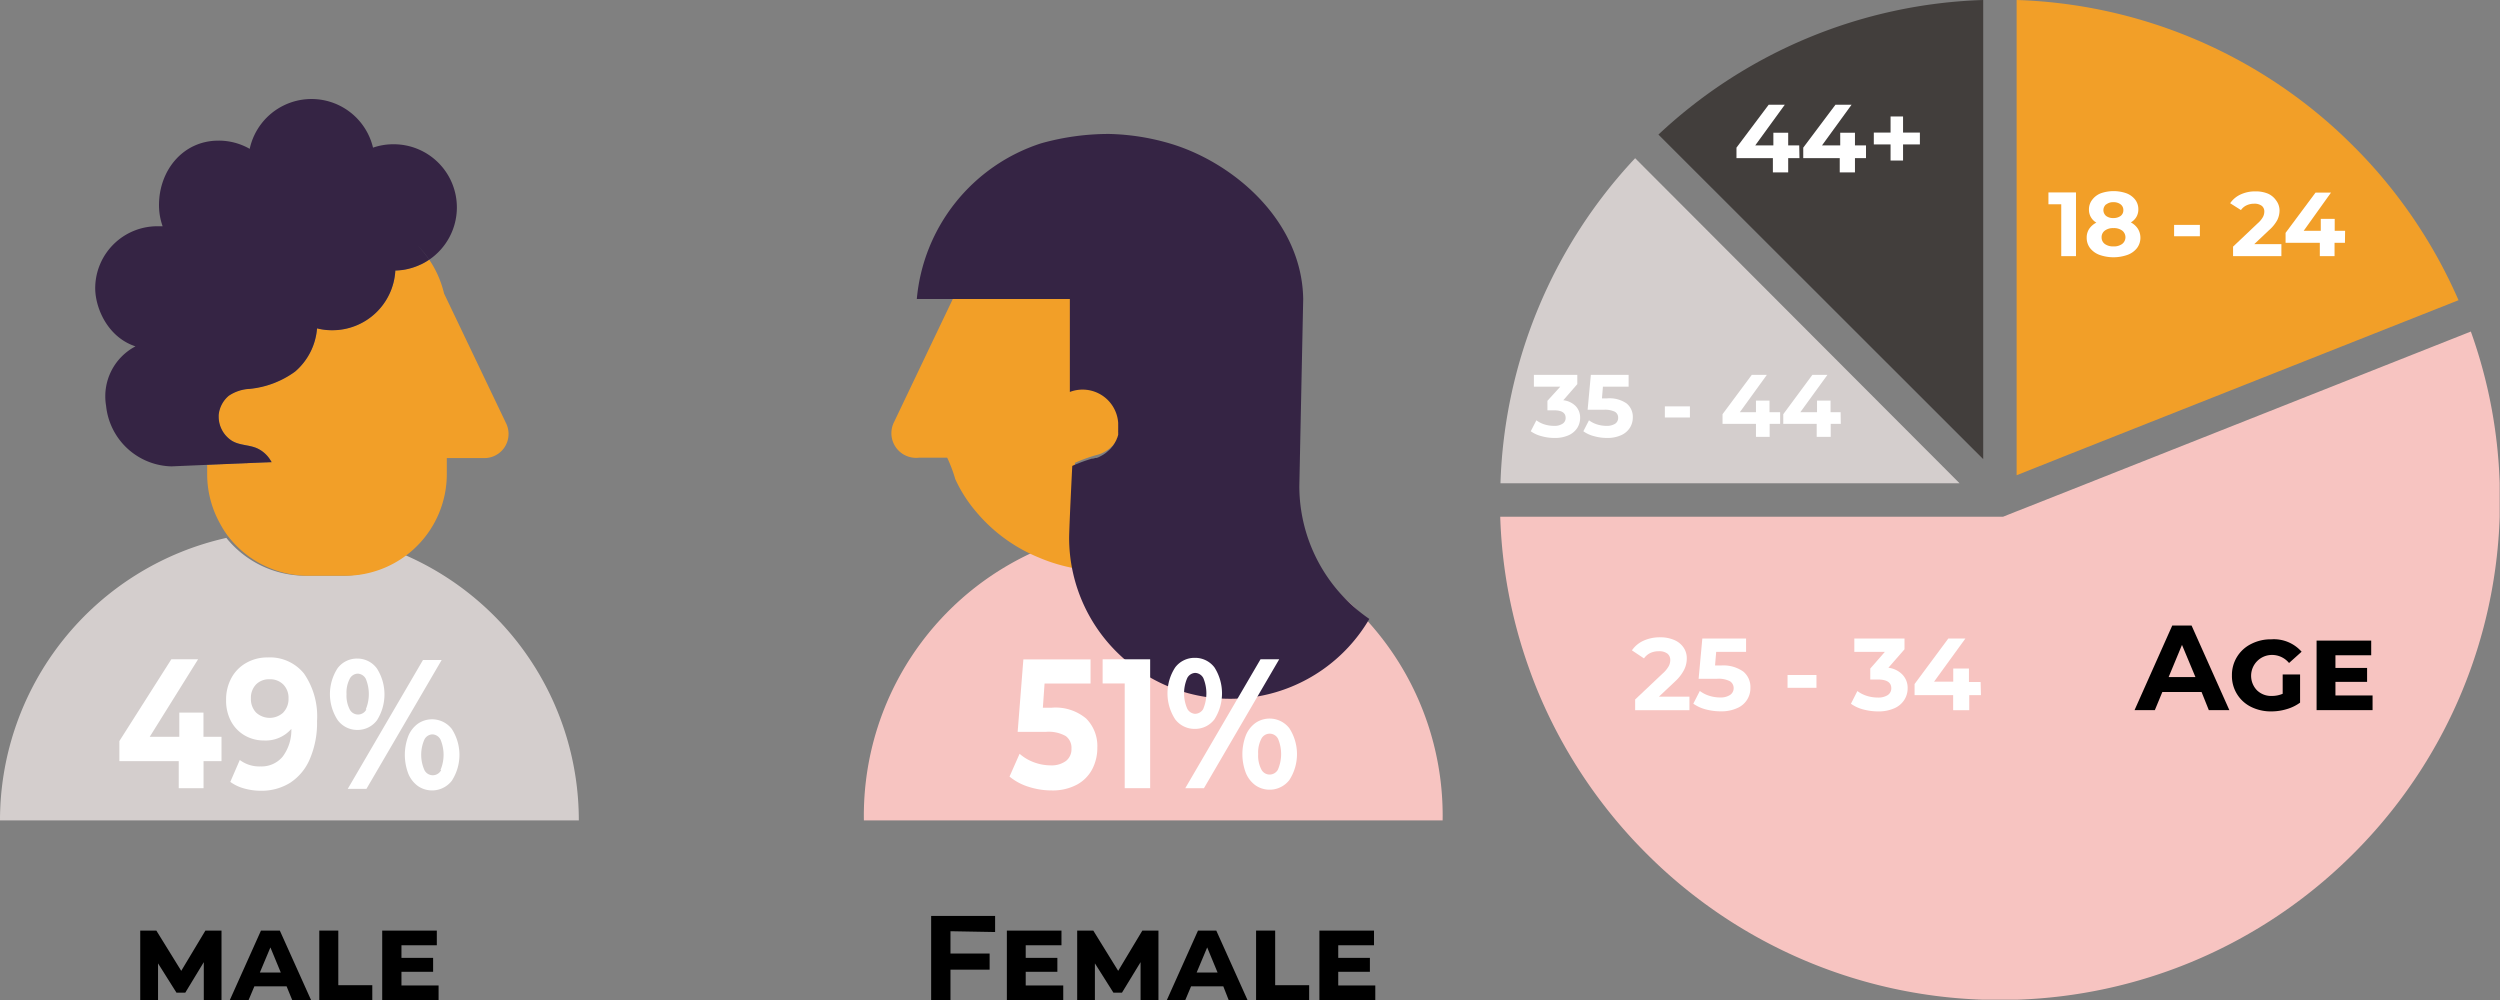
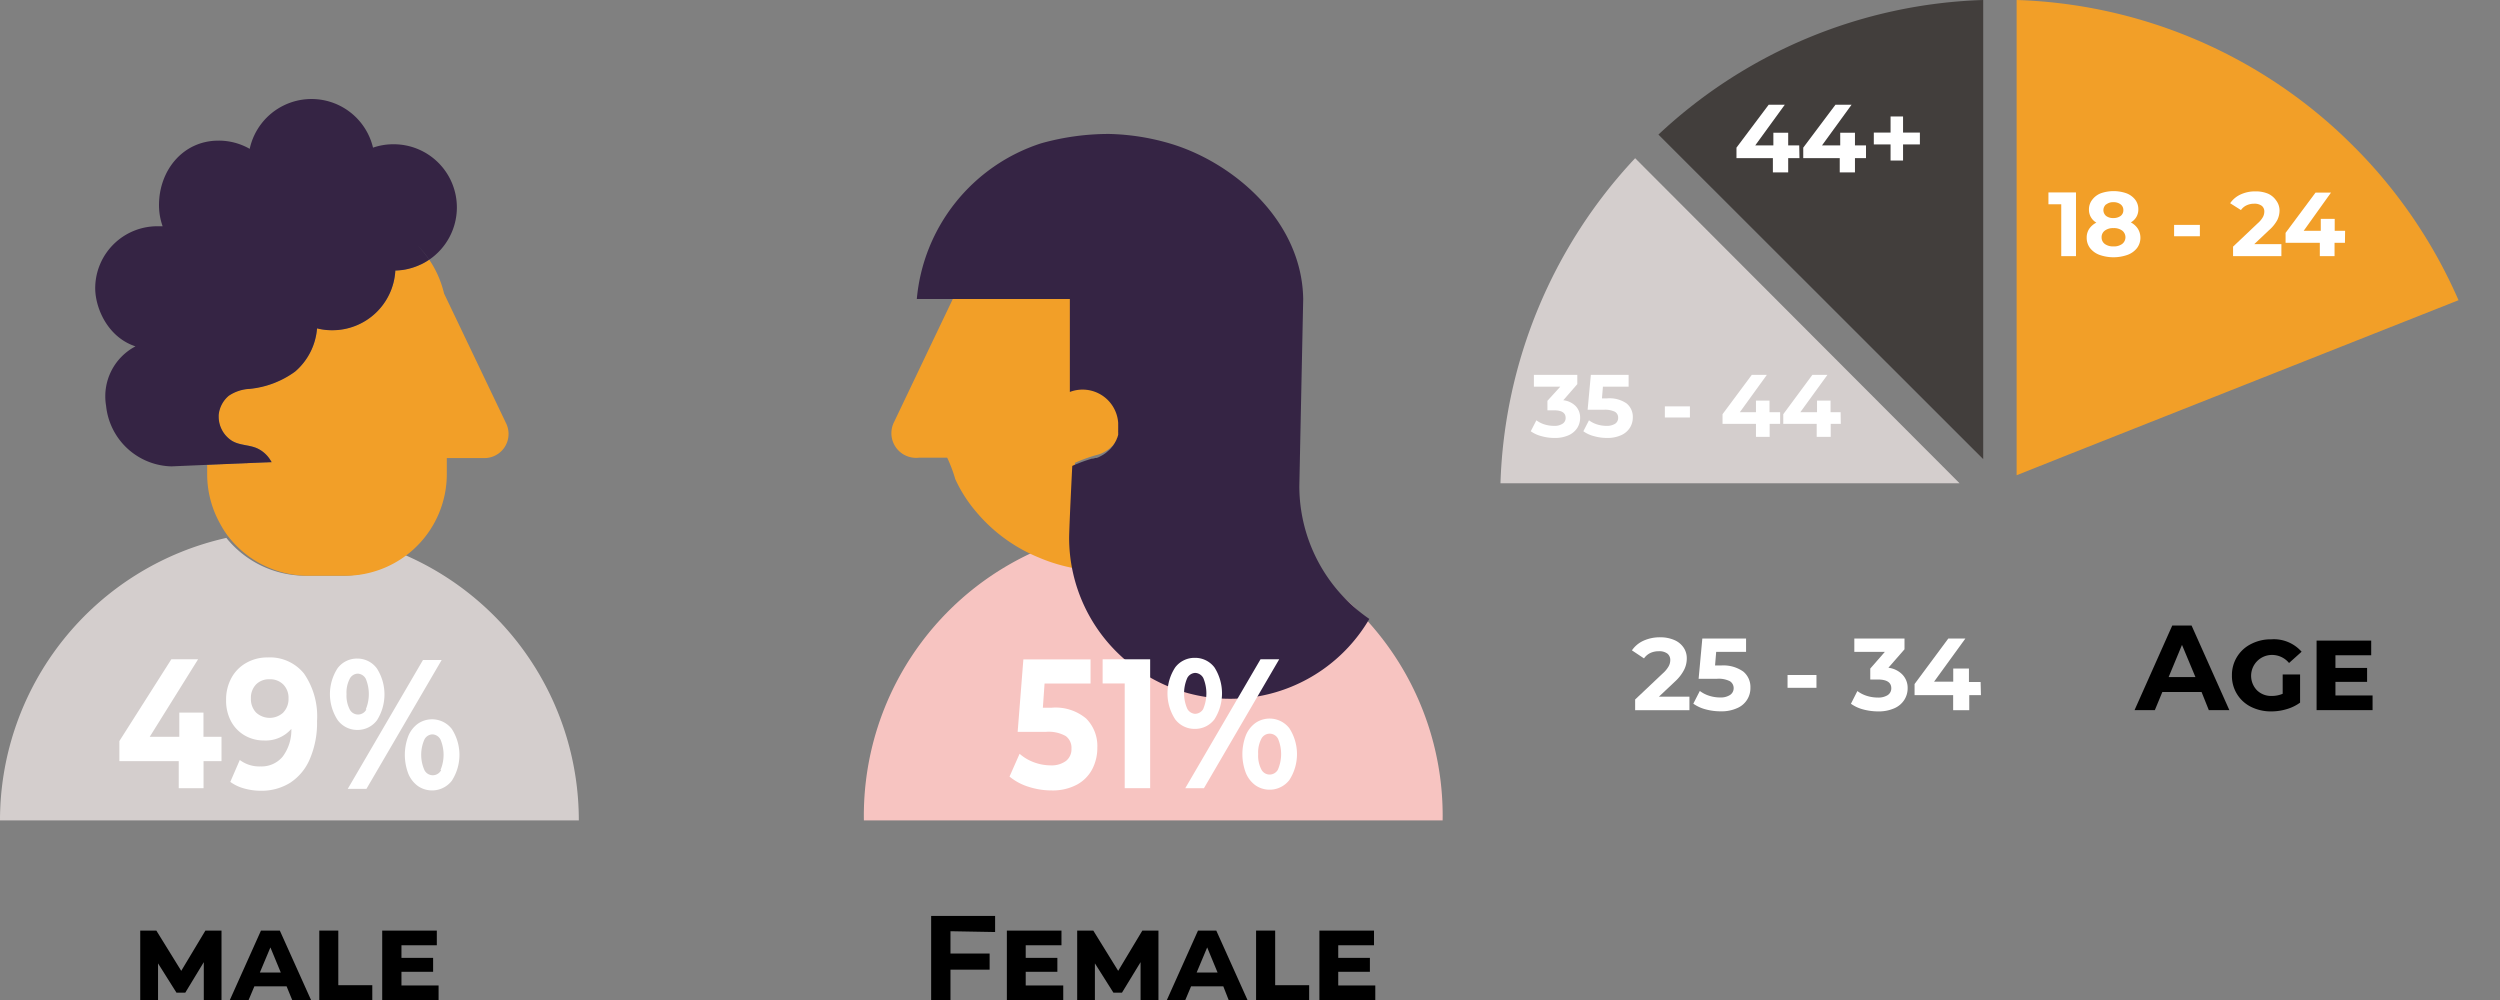
<svg xmlns="http://www.w3.org/2000/svg" viewBox="0 0 310.37 124.16">
  <rect x="0" y="0" width="310.37" height="124.16" fill="#808080" stroke="none" />
  <defs>
    <style>.cls-1{fill:#f7c4c1;}.cls-2{fill:#f29f28;}.cls-3{fill:#423e3c;}.cls-4{fill:#d4cecd;}.cls-5{fill:#fff;}.cls-6{fill:#352444;}</style>
  </defs>
  <title>Gender-Age</title>
  <g id="Calque_2" data-name="Calque 2">
    <g id="OurStudent1">
-       <path class="cls-1" d="M310.33,60c0,.68,0,1.38,0,2.07s0,1.39,0,2.08a61.83,61.83,0,0,1-16.7,40.32q-1.42,1.52-2.94,2.94a61.86,61.86,0,0,1-40.33,16.7c-.69,0-1.38,0-2.07,0s-1.39,0-2.08,0a61.83,61.83,0,0,1-40.32-16.7q-1.51-1.42-2.94-2.94a62.2,62.2,0,0,1-11.6-17.63c-.55-1.26-1.06-2.55-1.52-3.86a61.49,61.49,0,0,1-3.58-18.83h62.43l.77-.31.91-.36,1.63-.64L259.17,60l47.58-18.84A61.5,61.5,0,0,1,310.33,60" />
      <path class="cls-2" d="M305.22,37.27,256.84,56.42,250.36,59V0a61.86,61.86,0,0,1,40.33,16.7q1.51,1.43,2.94,2.94a62.1,62.1,0,0,1,11.59,17.63" />
      <path class="cls-3" d="M246.21,0V57L205.89,16.71A61.79,61.79,0,0,1,246.21,0" />
      <path class="cls-4" d="M243.28,60h-57A61.86,61.86,0,0,1,203,19.64Z" />
      <path class="cls-5" d="M209.74,86.49v1.68H203V86.84l3.43-3.24a3.44,3.44,0,0,0,.74-.9,1.6,1.6,0,0,0,.19-.74,1,1,0,0,0-.36-.82,1.67,1.67,0,0,0-1.06-.29,2.45,2.45,0,0,0-1.06.22,2,2,0,0,0-.78.67l-1.5-1A3.48,3.48,0,0,1,204,79.56a4.84,4.84,0,0,1,2.1-.44,4.29,4.29,0,0,1,1.74.33,2.63,2.63,0,0,1,1.15.91,2.33,2.33,0,0,1,.42,1.39,3.12,3.12,0,0,1-.31,1.36A5.13,5.13,0,0,1,208,84.56l-2.05,1.93Z" />
      <path class="cls-5" d="M216.42,83.37a2.47,2.47,0,0,1,.89,2,2.68,2.68,0,0,1-1.64,2.54,4.7,4.7,0,0,1-2.06.4,7.15,7.15,0,0,1-1.84-.24,4.72,4.72,0,0,1-1.55-.71l.81-1.58a3.81,3.81,0,0,0,1.17.6,4.49,4.49,0,0,0,1.36.21,2.13,2.13,0,0,0,1.22-.31,1,1,0,0,0,.45-.85,1,1,0,0,0-.47-.86,3.08,3.08,0,0,0-1.6-.3h-2.28l.46-5h5.43v1.66h-3.71l-.14,1.69h.72A4.29,4.29,0,0,1,216.42,83.37Z" />
      <path class="cls-5" d="M221.92,83.8h3.59v1.59h-3.59Z" />
      <path class="cls-5" d="M236.2,83.77a2.37,2.37,0,0,1,.63,1.68,2.65,2.65,0,0,1-.41,1.43,2.76,2.76,0,0,1-1.24,1.05,4.76,4.76,0,0,1-2,.39,7.22,7.22,0,0,1-1.85-.24,4.66,4.66,0,0,1-1.54-.71l.8-1.58a3.81,3.81,0,0,0,1.17.6,4.55,4.55,0,0,0,1.37.21,2.16,2.16,0,0,0,1.22-.3,1,1,0,0,0,.45-.85c0-.73-.56-1.09-1.67-1.09h-.94V83L234,80.93h-3.79V79.27h6.23v1.34l-2,2.29A2.9,2.9,0,0,1,236.2,83.77Z" />
      <path class="cls-5" d="M245.93,86.3h-1.45v1.87h-2V86.3h-4.79V84.92l4.19-5.65H244l-3.89,5.36h2.38V83h1.95v1.67h1.45Z" />
      <path class="cls-5" d="M195.63,50.43a2.05,2.05,0,0,1,.54,1.45,2.35,2.35,0,0,1-.35,1.24,2.48,2.48,0,0,1-1.07.91,4.08,4.08,0,0,1-1.77.34,5.77,5.77,0,0,1-1.6-.22,4,4,0,0,1-1.34-.61l.7-1.36a3.31,3.31,0,0,0,1,.51,4,4,0,0,0,1.19.18,1.79,1.79,0,0,0,1.05-.26.82.82,0,0,0,.39-.73c0-.63-.48-.94-1.44-.94h-.82V49.76L193.71,48h-3.28V46.54h5.39v1.15l-1.74,2A2.54,2.54,0,0,1,195.63,50.43Z" />
      <path class="cls-5" d="M201.93,50.08a2.14,2.14,0,0,1,.78,1.74,2.38,2.38,0,0,1-.36,1.28,2.45,2.45,0,0,1-1.07.92,4.09,4.09,0,0,1-1.78.35,5.83,5.83,0,0,1-1.6-.22,3.89,3.89,0,0,1-1.33-.61l.7-1.36a3.31,3.31,0,0,0,1,.51,3.93,3.93,0,0,0,1.18.18,1.91,1.91,0,0,0,1.06-.26.86.86,0,0,0,.38-.74.83.83,0,0,0-.4-.75,2.88,2.88,0,0,0-1.39-.25h-2l.4-4.33h4.69V48H199l-.12,1.46h.63A3.72,3.72,0,0,1,201.93,50.08Z" />
      <path class="cls-5" d="M206.69,50.45h3.11v1.38h-3.11Z" />
      <path class="cls-5" d="M221,52.62H219.7v1.62H218V52.62h-4.15v-1.2l3.63-4.88h1.87L216,51.17H218V49.73h1.68v1.44H221Z" />
      <path class="cls-5" d="M228.53,52.62h-1.25v1.62h-1.74V52.62h-4.15v-1.2L225,46.54h1.87l-3.36,4.63h2.07V49.73h1.68v1.44h1.25Z" />
      <path class="cls-4" d="M71.86,101.85H0A35.94,35.94,0,0,1,28.1,66.78a12.57,12.57,0,0,0,9.81,4.69h4.56a12.5,12.5,0,0,0,7.68-2.62A35.93,35.93,0,0,1,71.86,101.85Z" />
      <path class="cls-5" d="M27.5,94.49H25.27v3.36H22.19V94.49H14.82V92l6.45-10.15h3.32l-6,9.62h3.67v-3h3v3H27.5Z" />
      <path class="cls-5" d="M37.74,83.62a9.32,9.32,0,0,1,1.62,5.89,11.33,11.33,0,0,1-.87,4.66,6.55,6.55,0,0,1-2.45,3,6.71,6.71,0,0,1-3.66,1,7.59,7.59,0,0,1-2.09-.29,5.26,5.26,0,0,1-1.7-.81l1.18-2.72a4,4,0,0,0,2.56.8,3.41,3.41,0,0,0,2.75-1.2,5.49,5.49,0,0,0,1.09-3.46,4.22,4.22,0,0,1-3.39,1.44,4.73,4.73,0,0,1-2.39-.62,4.47,4.47,0,0,1-1.7-1.75,5.4,5.4,0,0,1-.62-2.62,5.6,5.6,0,0,1,.68-2.81,4.71,4.71,0,0,1,1.87-1.86,5.25,5.25,0,0,1,2.62-.65A5.43,5.43,0,0,1,37.74,83.62Zm-2.57,4.83a2.41,2.41,0,0,0,.65-1.73A2.37,2.37,0,0,0,35.19,85a2.3,2.3,0,0,0-1.75-.67,2.24,2.24,0,0,0-1.65.64,2.39,2.39,0,0,0-.64,1.74,2.43,2.43,0,0,0,.64,1.75,2.49,2.49,0,0,0,3.38,0Z" />
      <path class="cls-5" d="M41.91,89.38a5.9,5.9,0,0,1,0-6.42,3,3,0,0,1,2.45-1.2A3,3,0,0,1,46.8,83a6,6,0,0,1,0,6.42,3,3,0,0,1-2.44,1.2A3,3,0,0,1,41.91,89.38Zm3.5-1.31a4.94,4.94,0,0,0,0-3.8,1.2,1.2,0,0,0-1-.64,1.16,1.16,0,0,0-1,.66,3.69,3.69,0,0,0-.39,1.88,3.75,3.75,0,0,0,.39,1.89,1.16,1.16,0,0,0,2.08,0Zm7.1-6.13h2.32l-9.34,16H43.17Zm-.62,15.65a3.55,3.55,0,0,1-1.2-1.54,6.55,6.55,0,0,1,0-4.67,3.55,3.55,0,0,1,1.2-1.54,3.1,3.1,0,0,1,4.2.66,5.92,5.92,0,0,1,0,6.43,3.1,3.1,0,0,1-4.2.66Zm2.8-2a4.87,4.87,0,0,0,0-3.77,1.19,1.19,0,0,0-1-.65,1.16,1.16,0,0,0-1,.64,4.69,4.69,0,0,0,0,3.79,1.16,1.16,0,0,0,2.08,0Z" />
      <path class="cls-6" d="M53.29,32.24h0a13.47,13.47,0,0,0-1.43-1.75A12.07,12.07,0,0,1,53.29,32.24Z" />
      <path class="cls-2" d="M60.07,56.87h-4.6v2a12.62,12.62,0,0,1-12.6,12.61H38.3a12.59,12.59,0,0,1-9.81-4.69l-.2-.25a12,12,0,0,1-1-1.59,12.58,12.58,0,0,1-1.57-6.08V57.69l8-.33h0a2.26,2.26,0,0,0-.16-.26A3.81,3.81,0,0,0,32,55.69c-1-.49-2.28-.36-3.26-1a3.57,3.57,0,0,1-1.62-2.92v-.26a3.56,3.56,0,0,1,1.25-2.39,5.07,5.07,0,0,1,2.6-.86,11.45,11.45,0,0,0,5.67-2.15,7.88,7.88,0,0,0,2.72-5.36,7.49,7.49,0,0,0,1.9.23,7.83,7.83,0,0,0,7.82-7.41,8.47,8.47,0,0,0,1.14-.11A7.53,7.53,0,0,0,51.84,33l.5-.22a7.43,7.43,0,0,0,.94-.55h0a12.66,12.66,0,0,1,1.85,4.21l7.68,16.07A3,3,0,0,1,60.07,56.87Z" />
      <polygon class="cls-2" points="33.69 57.35 33.69 57.36 25.7 57.69 33.68 57.35 33.69 57.35" />
      <path class="cls-6" d="M56.72,25.76a7.86,7.86,0,0,1-3.43,6.48,12.07,12.07,0,0,0-1.44-1.75,13.47,13.47,0,0,1,1.43,1.75,7.43,7.43,0,0,1-.94.55l-.5.22a8.14,8.14,0,0,1-1.62.47,8.47,8.47,0,0,1-1.14.11A7.83,7.83,0,0,1,41.26,41a7.49,7.49,0,0,1-1.9-.23,7.88,7.88,0,0,1-2.72,5.36A11.45,11.45,0,0,1,31,48.28a5.07,5.07,0,0,0-2.6.86,3.56,3.56,0,0,0-1.25,2.39v.26a3.57,3.57,0,0,0,1.62,2.92c1,.62,2.23.49,3.26,1a3.81,3.81,0,0,1,1.53,1.4c.06.09.1.17.15.26l-8,.34-4.43.19a8.37,8.37,0,0,1-8.11-7.53A7,7,0,0,1,16.82,43c-3.44-1.13-5-4.74-5-7.23a7.71,7.71,0,0,1,7.84-7.68h.53a7.81,7.81,0,0,1-.45-2.63c0-4.33,3-8,7.37-8A7.72,7.72,0,0,1,31,18.48a7.85,7.85,0,0,1,15.31-.15,7.66,7.66,0,0,1,2.55-.42A7.84,7.84,0,0,1,56.72,25.76Z" />
      <polygon class="cls-6" points="33.69 57.35 33.69 57.36 25.7 57.69 33.68 57.35 33.69 57.35" />
      <path class="cls-6" d="M53.29,32.24h0a13.47,13.47,0,0,0-1.43-1.75A12.07,12.07,0,0,1,53.29,32.24Z" />
      <path class="cls-1" d="M107.25,101.85H179.1a35.93,35.93,0,1,0-71.85,0" />
      <path class="cls-2" d="M133,56.7l-.13,0-.33.09-.13,0h0l.6-.17" />
      <path class="cls-6" d="M133,56.7l-.13,0-.33.09-.13,0h0l.6-.17" />
      <path class="cls-2" d="M139.1,52.52a.92.92,0,0,1,0,.16v0a.76.76,0,0,1,0,.15v0a.77.77,0,0,1,0,.15c0,.05,0,.1,0,.15a.07.07,0,0,0,0,0l0,.15h0c0,.05,0,.1,0,.15v0c0,.05,0,.1,0,.15l-.05.17c0,.05,0,.1,0,.14a0,0,0,0,0,0,0l-.06.15-.06.13,0,0a.54.54,0,0,1-.05.11,1.14,1.14,0,0,1-.1.19l-.07.12,0,0-.07.11-.09.14,0,0-.18.23-.11.12a.69.69,0,0,1-.11.13l-.12.11-.12.11-.13.12-.13.1-.14.1-.14.09-.14.09-.15.08h0l-.15.08-.14.07h0l-.14.06-.16.06h0l-.61.17h0a19.55,19.55,0,0,0-2.43.9V70.56a20.94,20.94,0,0,1-4.57-1.38,20,20,0,0,1-7.75-5.71,17.24,17.24,0,0,1-2.54-4,17.26,17.26,0,0,0-1-2.65h-3.5A3.06,3.06,0,0,1,111,52.39l5-10.48,2.29-4.79h14.83V48.36a4.4,4.4,0,0,1,1.55-.28,4.44,4.44,0,0,1,4.44,4.44" />
      <path class="cls-6" d="M170,76.84a20,20,0,0,1-37.27-10c0-1.35.39-9,.39-9a19.61,19.61,0,0,1,2.21-.83l.22-.07.15,0,.32-.09.14,0,.16-.06.14-.06h0l.28-.15h0l.14-.08.28-.18.14-.1.38-.33h0l.12-.11.11-.12.29-.36,0,0,.09-.14a.41.41,0,0,0,.07-.11l0,0s.14-.24.17-.31l.08-.15c0-.05.09-.23.11-.28s0,0,0,0,.08-.26.1-.32l0-.17a.9.9,0,0,0,0-.16,1.73,1.73,0,0,1,0-.2c0-.05,0-.25,0-.3v0a1.36,1.36,0,0,0,0-.18.92.92,0,0,0,0-.16c0-.11,0-.22,0-.33a4.43,4.43,0,0,0-6-3.83V37.12h-19A22.42,22.42,0,0,1,129.23,17.8a31.07,31.07,0,0,1,8.48-1.17,28.88,28.88,0,0,1,7.82,1.27c7.71,2.39,16.11,9.56,16.26,19.22,0,0-.48,23.16-.48,23.24A20,20,0,0,0,170,76.84" />
      <path class="cls-2" d="M132.42,56.87l.61-.17-.13,0-.33.09-.14,0h0" />
      <path class="cls-2" d="M158.3,38.92c0,.11,0,.22,0,.34v-.68c0,.11,0,.23,0,.34" />
      <path class="cls-5" d="M134.85,89.21a4.83,4.83,0,0,1,1.38,3.61,5.66,5.66,0,0,1-.63,2.67,4.62,4.62,0,0,1-1.9,1.92,6.37,6.37,0,0,1-3.16.72,9.21,9.21,0,0,1-2.84-.45,6.89,6.89,0,0,1-2.37-1.27l1.25-2.83a5.66,5.66,0,0,0,1.79,1.06,6,6,0,0,0,2.1.38,3,3,0,0,0,1.87-.55,1.85,1.85,0,0,0,.68-1.53,1.8,1.8,0,0,0-.71-1.56,4.32,4.32,0,0,0-2.47-.52h-3.5l.71-9h8.34v3h-5.71l-.21,3h1.11A5.9,5.9,0,0,1,134.85,89.21Z" />
      <path class="cls-5" d="M142.79,81.85v16h-3.16v-13h-2.74v-3Z" />
      <path class="cls-5" d="M145.89,89.29a5.9,5.9,0,0,1,0-6.42,3,3,0,0,1,2.45-1.2,3,3,0,0,1,2.44,1.2,6,6,0,0,1,0,6.42,3,3,0,0,1-2.44,1.2A3,3,0,0,1,145.89,89.29Zm3.5-1.31a4.94,4.94,0,0,0,0-3.8,1.2,1.2,0,0,0-1-.64,1.17,1.17,0,0,0-1,.65,4.77,4.77,0,0,0,0,3.78,1.17,1.17,0,0,0,1,.65A1.2,1.2,0,0,0,149.39,88Zm7.1-6.13h2.32l-9.34,16h-2.32Zm-.62,15.65a3.55,3.55,0,0,1-1.2-1.54,6.55,6.55,0,0,1,0-4.67,3.55,3.55,0,0,1,1.2-1.54,3.1,3.1,0,0,1,4.2.66,5.92,5.92,0,0,1,0,6.43,3.1,3.1,0,0,1-4.2.66Zm2.8-2a4.87,4.87,0,0,0,0-3.77,1.16,1.16,0,0,0-2.08,0,3.68,3.68,0,0,0-.39,1.89,3.72,3.72,0,0,0,.39,1.9,1.16,1.16,0,0,0,1,.64A1.18,1.18,0,0,0,158.67,95.51Z" />
      <path class="cls-5" d="M223.4,19.63H222V21.4h-1.9V19.63h-4.52v-1.3l4-5.33h2l-3.67,5.05h2.25V16.48H222v1.57h1.37Z" />
      <path class="cls-5" d="M231.66,19.63h-1.37V21.4H228.4V19.63h-4.53v-1.3l4-5.33h2l-3.67,5.05h2.26V16.48h1.83v1.57h1.37Z" />
      <path class="cls-5" d="M238.35,17.93h-2.09v2h-1.55v-2h-2.08V16.46h2.08v-2h1.55v2h2.09Z" />
      <path class="cls-5" d="M257.73,23.89V31.8H255.9V25.36h-1.59V23.89Z" />
      <path class="cls-5" d="M265.42,28.41a2.14,2.14,0,0,1-.11,2.38,2.63,2.63,0,0,1-1.18.85,5.23,5.23,0,0,1-3.49,0,2.66,2.66,0,0,1-1.17-.85,2.08,2.08,0,0,1-.41-1.28,1.94,1.94,0,0,1,.31-1.1,2.33,2.33,0,0,1,.89-.77,1.85,1.85,0,0,1-.68-.68,1.83,1.83,0,0,1-.24-.94,1.92,1.92,0,0,1,.39-1.2A2.44,2.44,0,0,1,260.8,24,4.82,4.82,0,0,1,264,24a2.48,2.48,0,0,1,1.08.79,1.92,1.92,0,0,1,.39,1.2,1.83,1.83,0,0,1-.24.94,1.88,1.88,0,0,1-.69.68A2.36,2.36,0,0,1,265.42,28.41Zm-1.95,1.87a1.05,1.05,0,0,0,0-1.65,1.7,1.7,0,0,0-1.09-.31,1.66,1.66,0,0,0-1.07.31,1,1,0,0,0-.4.82,1,1,0,0,0,.4.84,1.72,1.72,0,0,0,1.07.3A1.7,1.7,0,0,0,263.47,30.28Zm-2-4.91a.94.94,0,0,0,0,1.44,1.43,1.43,0,0,0,.89.26,1.49,1.49,0,0,0,.91-.26.87.87,0,0,0,.34-.71.88.88,0,0,0-.34-.73,1.43,1.43,0,0,0-.91-.27A1.34,1.34,0,0,0,261.5,25.37Z" />
      <path class="cls-5" d="M269.91,27.92h3.2v1.41h-3.2Z" />
      <path class="cls-5" d="M283.23,30.31V31.8h-6V30.62l3.05-2.89a3,3,0,0,0,.66-.79,1.47,1.47,0,0,0,.17-.66.88.88,0,0,0-.32-.73,1.51,1.51,0,0,0-.95-.26,2.18,2.18,0,0,0-.93.2,1.74,1.74,0,0,0-.7.59l-1.34-.85a3.16,3.16,0,0,1,1.28-1.08,4.24,4.24,0,0,1,1.86-.39,3.9,3.9,0,0,1,1.55.28,2.4,2.4,0,0,1,1,.82A2.07,2.07,0,0,1,283,26.1a2.74,2.74,0,0,1-.27,1.2,4.56,4.56,0,0,1-1.05,1.29l-1.82,1.72Z" />
      <path class="cls-5" d="M291.12,30.14h-1.29V31.8H288V30.14h-4.25V28.91l3.72-5h1.92L286,28.65h2.12V27.17h1.73v1.48h1.29Z" />
      <path d="M118,115.61v2.77h4.86v2H118v3.83H115.6v-10.5h7.94v2Z" />
      <path d="M132,122.34v1.82H125v-8.63h6.78v1.82h-4.44v1.57h3.93v1.73h-3.93v1.69Z" />
      <path d="M141.6,124.16l0-4.71-2.31,3.79h-1.06l-2.3-3.64v4.56h-2.2v-8.63h2l3.09,5,3-5h2l0,8.63Z" />
      <path d="M151.87,122.45h-4l-.72,1.71h-2.29l3.87-8.63H151l3.88,8.63h-2.34Zm-.71-1.71-1.29-3.12-1.31,3.12Z" />
      <path d="M155.94,115.53h2.37v6.78h4.22v1.85h-6.59Z" />
      <path d="M170.74,122.34v1.82H163.8v-8.63h6.78v1.82h-4.44v1.57h3.93v1.73h-3.93v1.69Z" />
      <path d="M25.3,124.16v-4.71L23,123.24H21.91l-2.29-3.64v4.56H17.41v-8.63h2l3.09,5,3-5h2l0,8.63Z" />
      <path d="M35.58,122.45h-4l-.72,1.71H28.53l3.87-8.63h2.34l3.88,8.63H36.28Zm-.72-1.71-1.29-3.12-1.31,3.12Z" />
      <path d="M39.64,115.53H42v6.78h4.22v1.85H39.64Z" />
      <path d="M54.45,122.34v1.82h-7v-8.63h6.78v1.82H49.84v1.57h3.93v1.73H49.84v1.69Z" />
      <path d="M273.32,85.91h-4.87l-.93,2.25H265l4.68-10.5h2.4l4.69,10.5h-2.55Zm-.76-1.85-1.67-4-1.66,4Z" />
      <path d="M283.39,83.73h2.16v3.5a5.3,5.3,0,0,1-1.67.81,6.61,6.61,0,0,1-1.89.28,5.52,5.52,0,0,1-2.54-.57,4.26,4.26,0,0,1-2.36-3.9,4.28,4.28,0,0,1,2.38-3.9,5.31,5.31,0,0,1,2.51-.58,4.59,4.59,0,0,1,3.76,1.54l-1.56,1.4a2.73,2.73,0,0,0-2.17-1,2.59,2.59,0,0,0-1.82,4.38,2.51,2.51,0,0,0,1.85.71,3.39,3.39,0,0,0,1.35-.27Z" />
      <path d="M294.55,86.34v1.82H287.6V79.53h6.78v1.82h-4.44v1.57h3.93v1.73h-3.93v1.69Z" />
    </g>
  </g>
</svg>